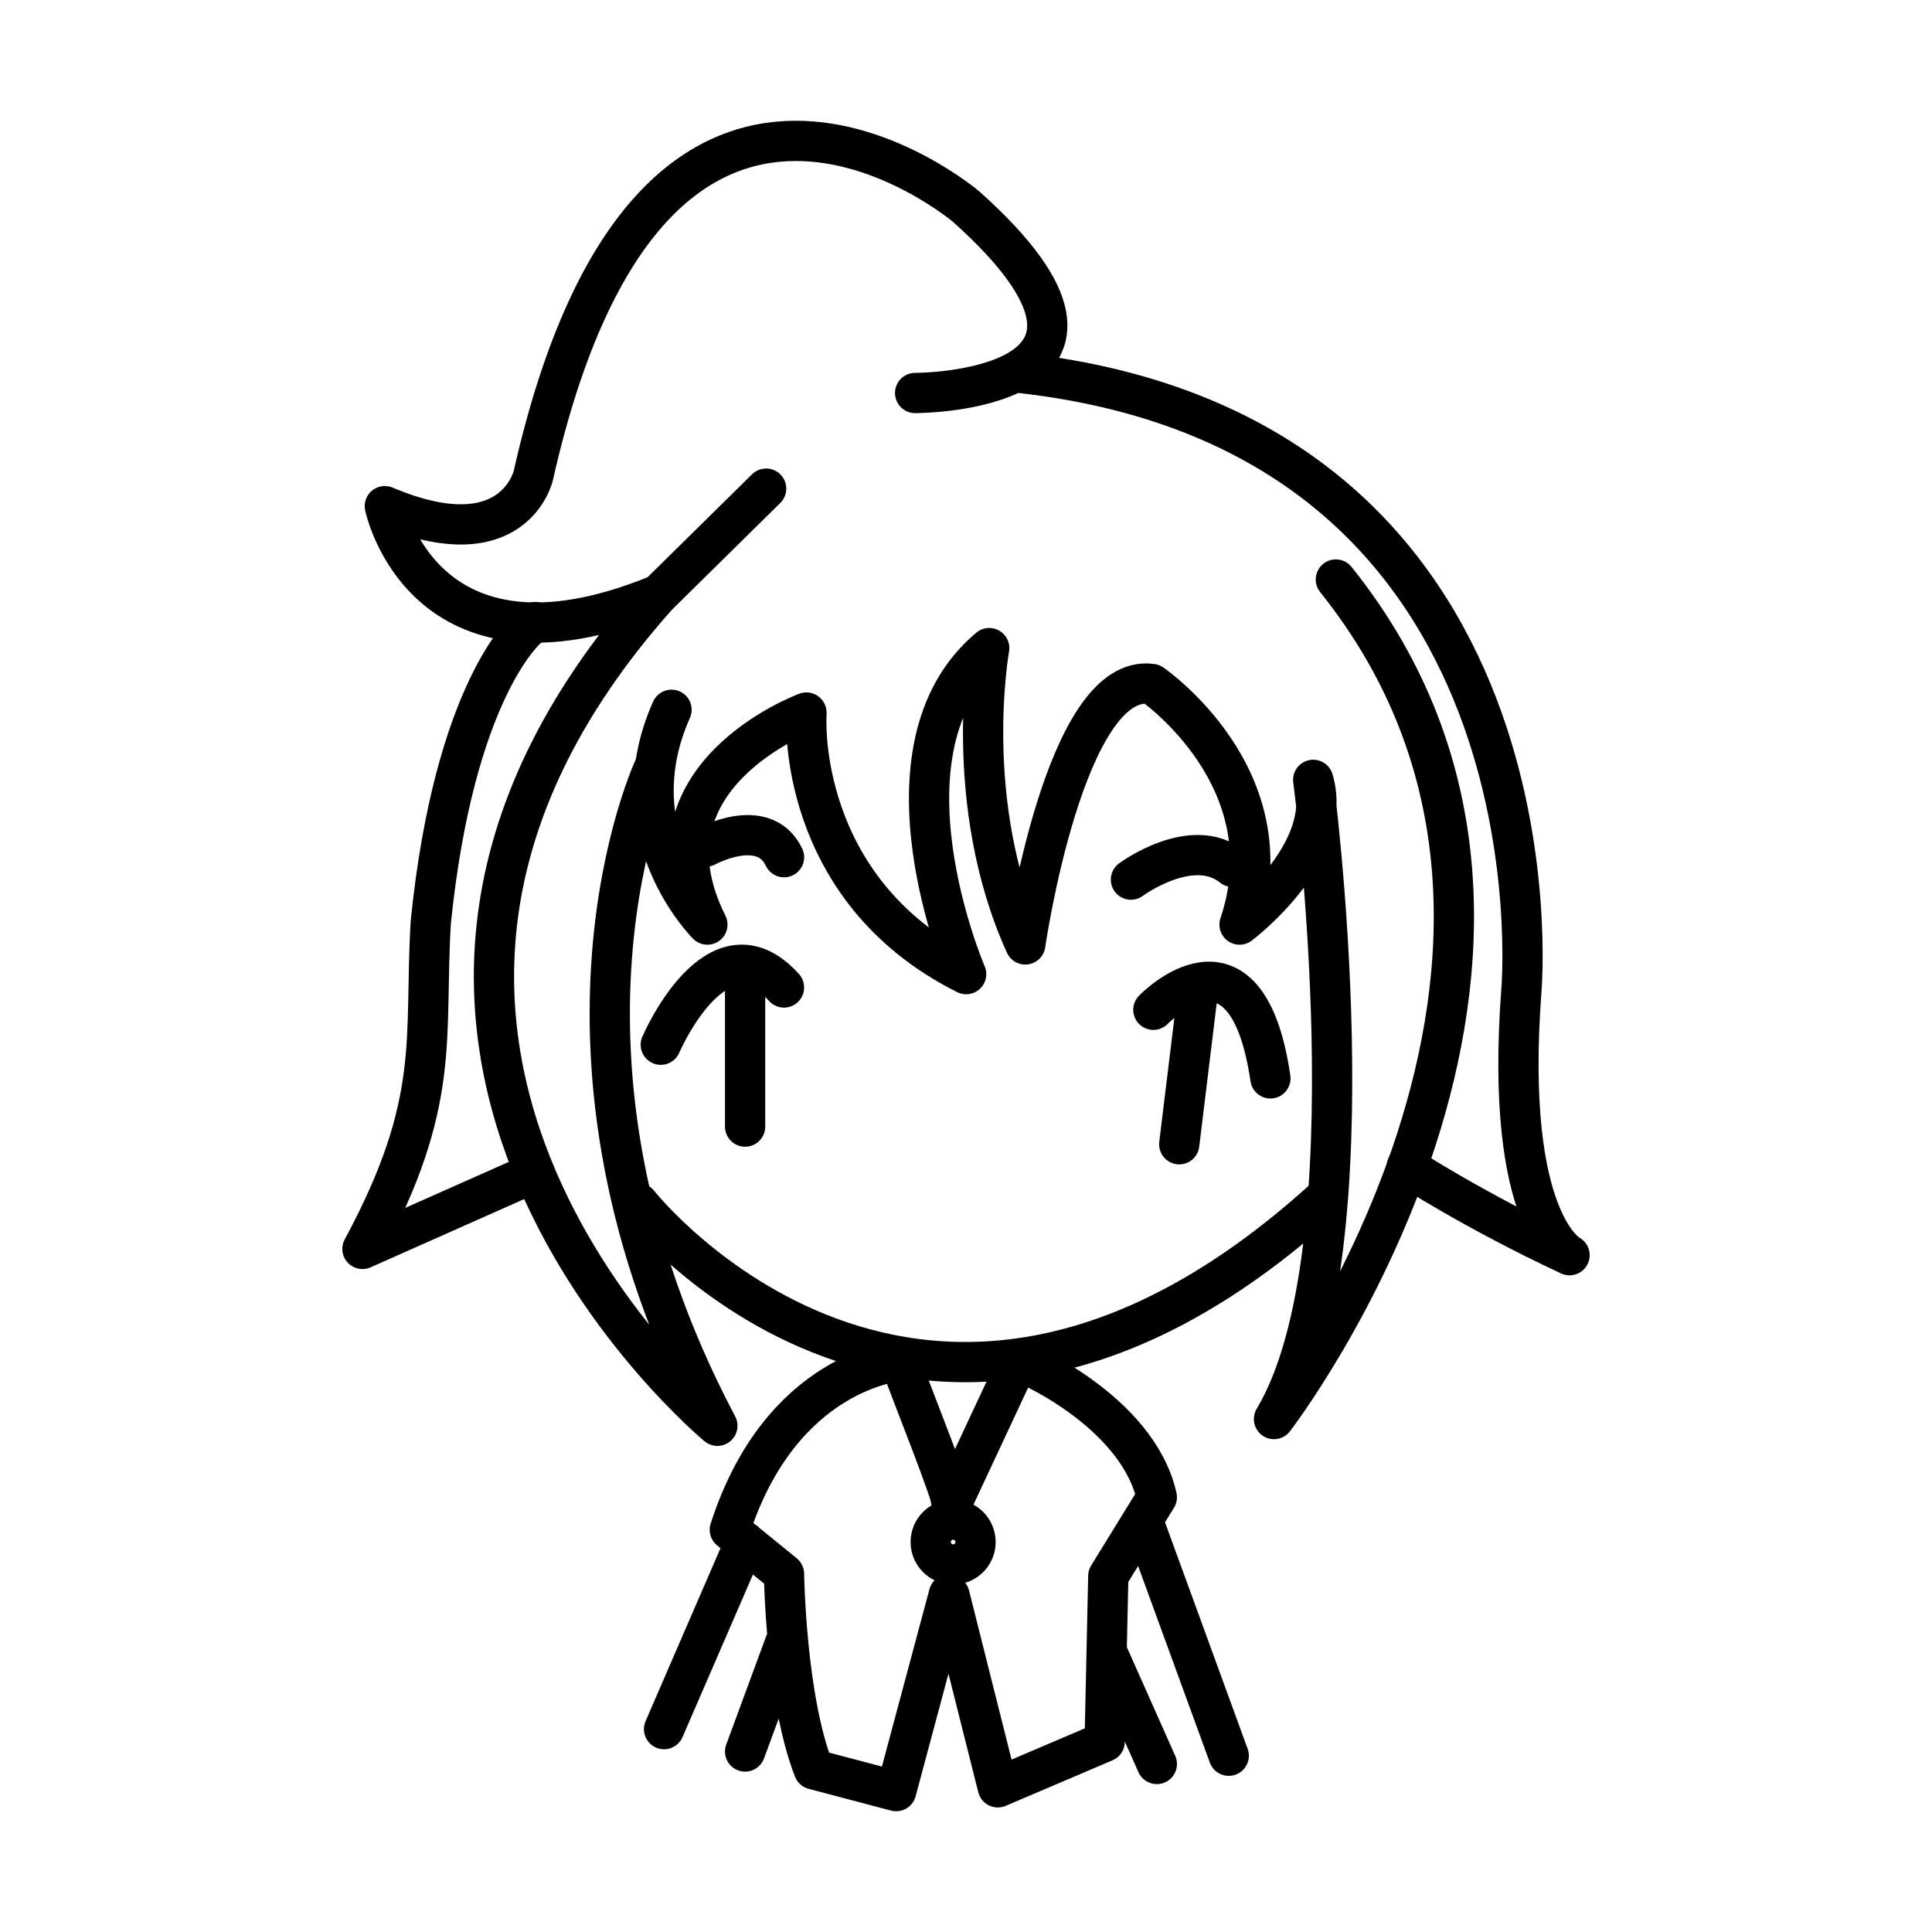
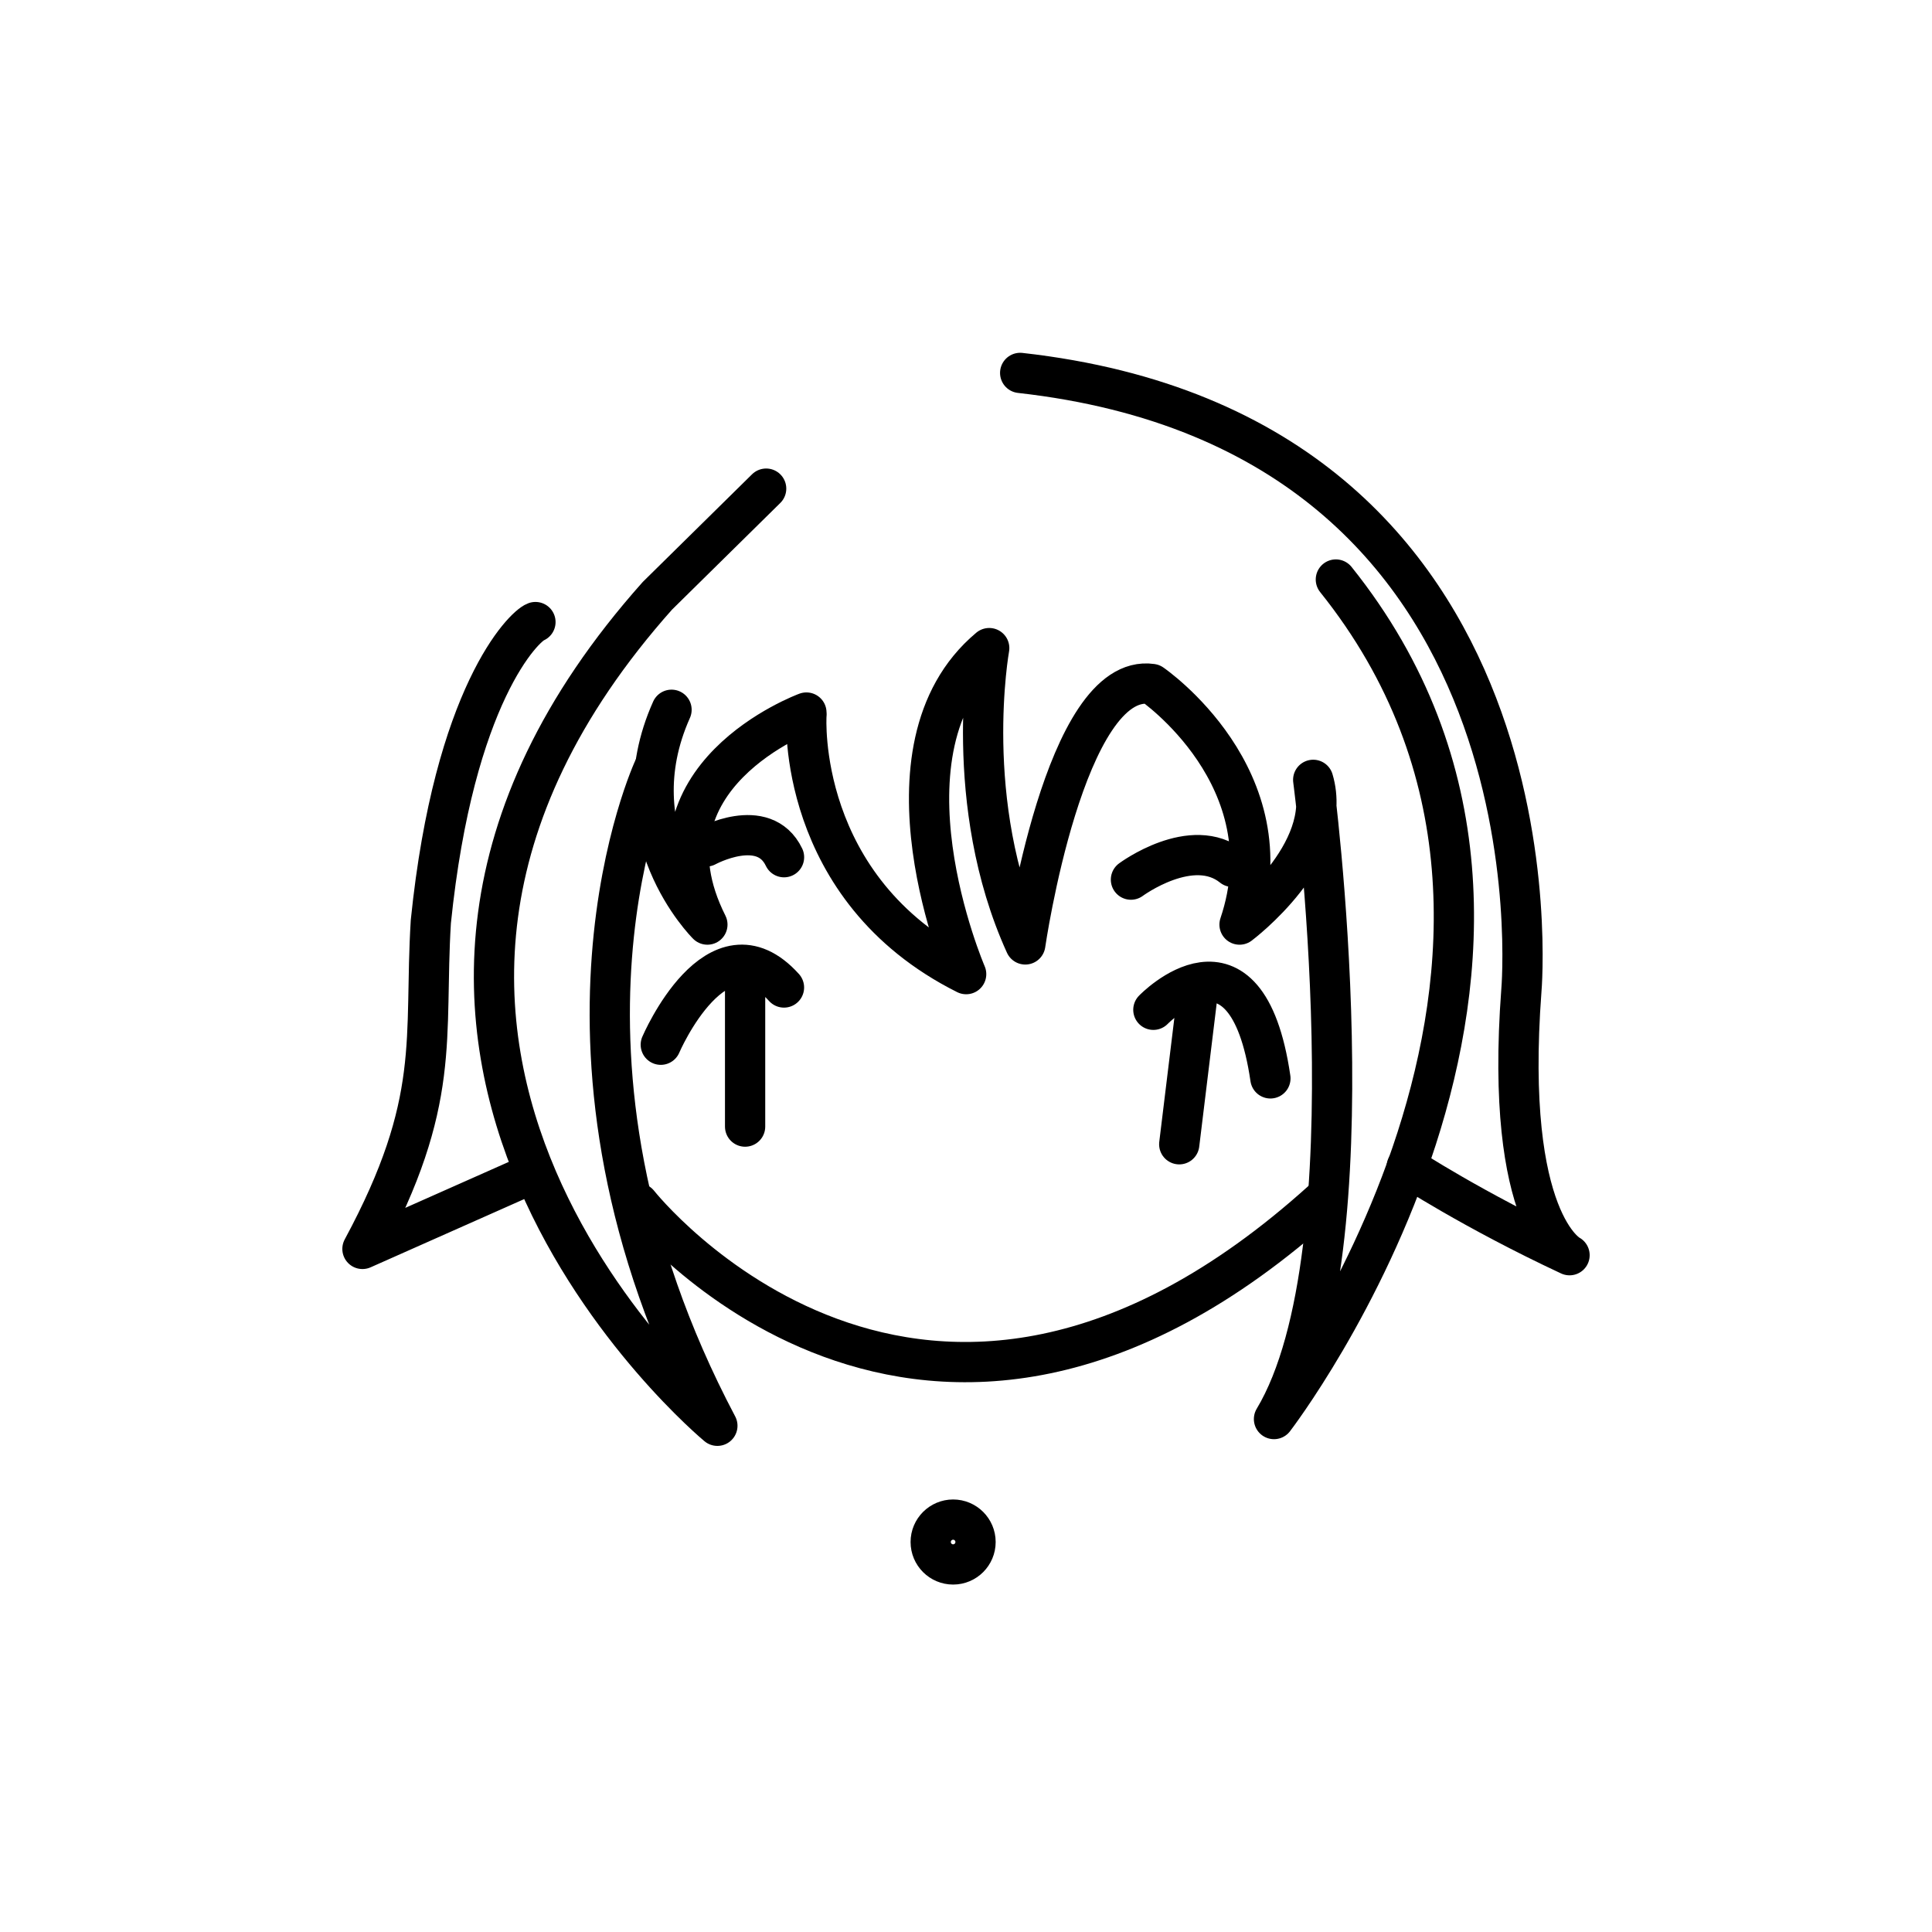
<svg xmlns="http://www.w3.org/2000/svg" width="800" height="800" viewBox="0 0 48 48">
  <g fill="none" stroke="currentColor" stroke-linecap="round" stroke-linejoin="round">
    <path d="M20.035 17.788s-.266 4.294 3.969 6.414c0 0-2.415-5.599.573-8.1c0 0-.698 3.857.896 7.362c0 0 .978-6.782 3.143-6.471c0 0 3.408 2.333 2.18 5.978c0 0 2.371-1.775 1.83-3.596c0 0 1.548 11.68-.974 15.881c0 0 8.936-11.624 1.537-20.858" />
    <path d="M34.95 28.985s1.654 1.084 4.045 2.2c0 0-1.628-.81-1.197-6.572c0 0 1.232-13.817-12.452-15.348m-5.311 8.438s-4.312 1.579-2.46 5.268c0 0-2.272-2.25-.891-5.337" />
    <path d="M16.25 19.076s-3.32 7.088 1.573 16.347c0 0-11.427-9.467-1.49-20.621l2.702-2.662" />
-     <path d="M22.736 9.764s6.453.011 1.267-4.631c0 0-7.762-6.58-10.752 6.678c0 0-.474 2.122-3.69.764c0 0 .94 4.563 6.723 2.227" />
    <path d="M13.303 15.455c-.279.103-2.021 1.791-2.599 7.444c-.178 2.91.285 4.45-1.699 8.13l3.958-1.758m4.582-8.241s1.432-.782 1.934.267m8.619.557s1.52-1.126 2.524-.317m-14.205 4.419s1.398-3.268 3.061-1.422m9.177.554s2.307-2.396 2.908 1.704m-13.051-2.454v3.652m11.217-3.096l-.431 3.535M15.86 29.896s7.033 8.923 16.994-.07" />
-     <path d="M23.624 37.263c.032-.117-.902-2.467-1.27-3.45c0 0-2.942.213-4.222 4.194l1.346 1.095s.042 3.072.739 4.857l2.048.541l1.31-4.887m.09-2.298l1.632-3.493c.008-.038 2.956 1.199 3.444 3.376l-1.206 1.959l-.09 4.117l-2.655 1.132l-1.2-4.77m-5.078-1.326l-2.014 4.65m11.982-4.953l2.048 5.614m-12.016-.105l.999-2.71m8.043.353l1.187 2.667" />
    <circle cx="23.68" cy="38.311" r=".557" />
  </g>
</svg>